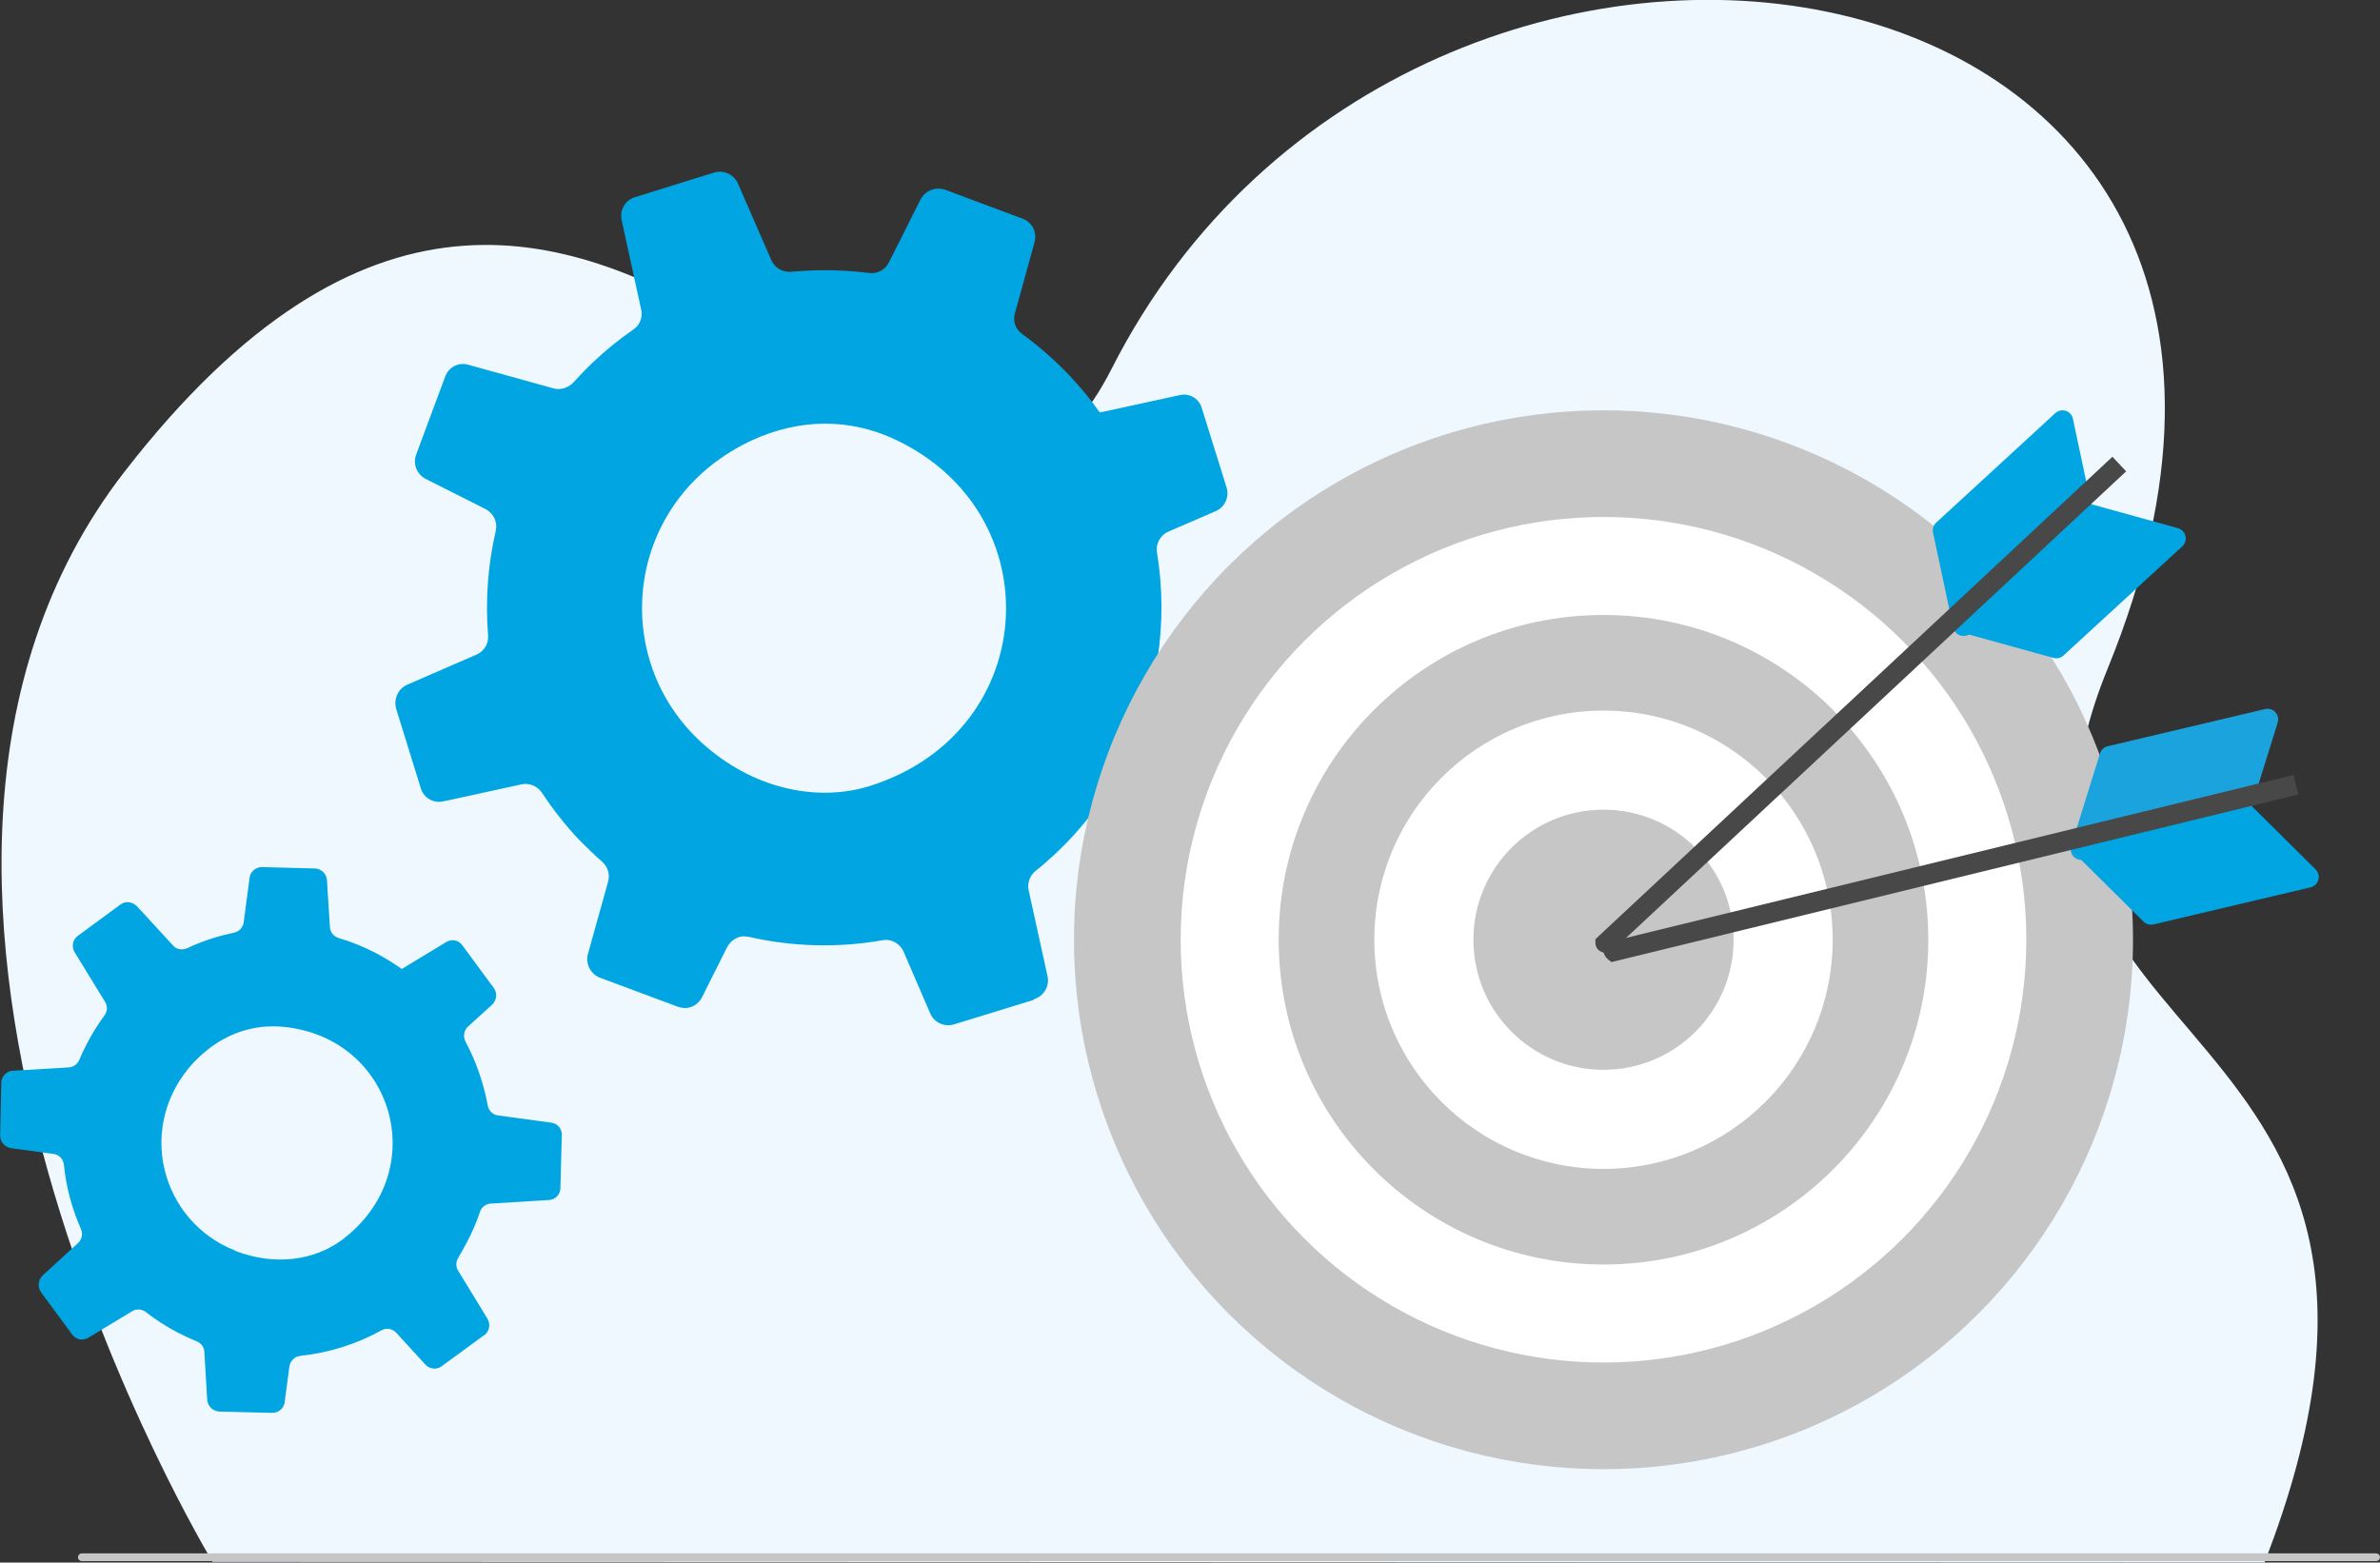
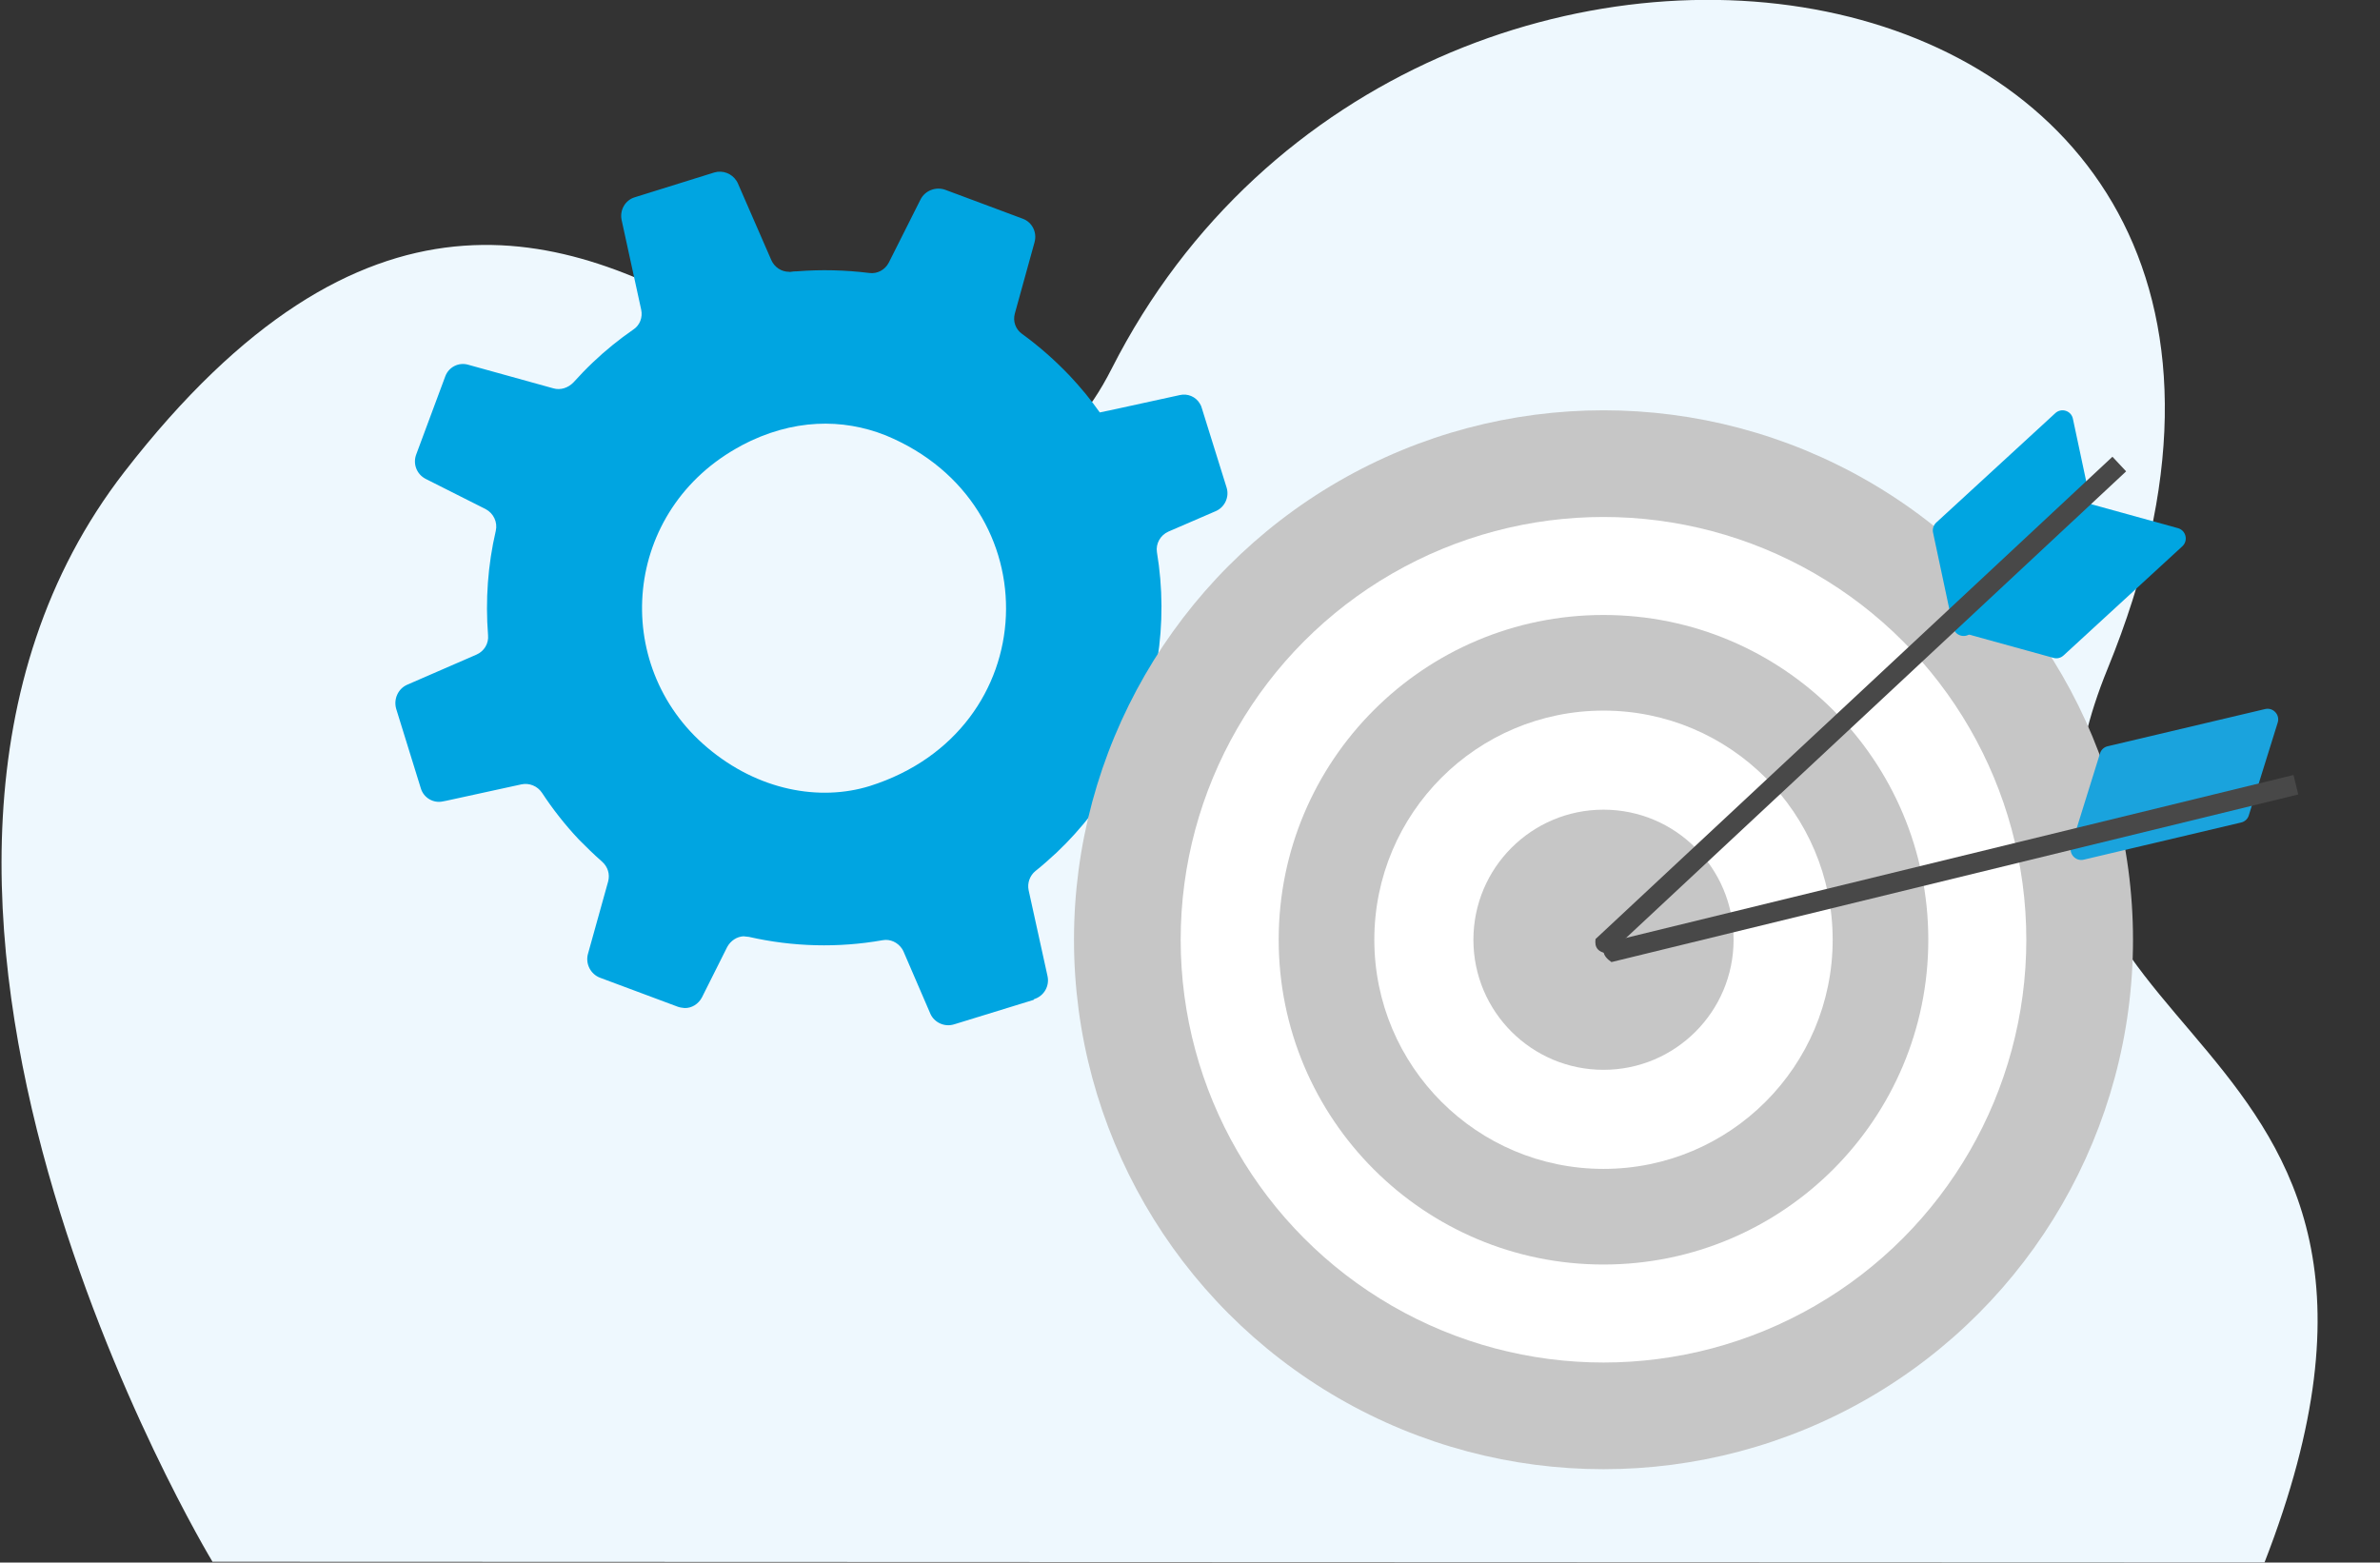
<svg xmlns="http://www.w3.org/2000/svg" id="Ebene_2" data-name="Ebene 2" viewBox="0 0 200.33 131.54">
  <rect x="0" y="0" width="200.33" height="131.54" fill="#333333" stroke="none" />
  <defs>
    <style>
      .cls-1 {
        fill: #eef8fe;
      }

      .cls-2 {
        fill: #fff;
      }

      .cls-3 {
        fill: #00a5e1;
      }

      .cls-4 {
        fill: none;
        stroke: #c6c6c6;
        stroke-linecap: round;
        stroke-miterlimit: 10;
        stroke-width: .65px;
      }

      .cls-5 {
        fill: #1aa3dd;
      }

      .cls-6 {
        fill: #484848;
      }

      .cls-7 {
        fill: #c6c6c6;
      }
    </style>
  </defs>
  <g id="Ebene_1-2" data-name="Ebene 1">
    <path class="cls-1" d="M17.88,131.46s-34.42-56.88-7.4-91.75c40.23-51.9,67.59,21.86,83.09-8.67,25.63-50.49,109.48-37.53,83.83,25.26-13.46,32.94,31.57,28.02,13.21,75.23l-172.74-.06v-.02Z" />
-     <line class="cls-4" x1="6.89" y1="131.09" x2="200" y2="131.09" />
-     <path class="cls-3" d="M40.77,112.4c.44-.34.53-.92.26-1.39l-2.46-4.03c-.22-.35-.2-.77,0-1.1.25-.43.5-.86.74-1.32.44-.83.8-1.68,1.09-2.54.12-.4.5-.68.91-.7l4.9-.3c.53-.03.94-.45.96-.99l.12-4.51c0-.51-.36-.94-.87-1.01l-4.49-.61c-.43-.04-.79-.38-.87-.82-.35-1.88-.98-3.72-1.89-5.42-.21-.42-.12-.93.22-1.24l2.04-1.85c.38-.37.45-.97.14-1.39l-2.66-3.61c-.06-.08-.12-.13-.18-.19-.32-.28-.8-.3-1.16-.08l-3.01,1.82-.74.45c-.7-.49-1.41-.93-2.18-1.34-1.03-.53-2.09-.96-3.15-1.27-.41-.14-.7-.49-.72-.91l-.25-3.96c-.04-.55-.48-.96-1.02-.98l-3.43-.09-.99-.03c-.54-.01-1.01.38-1.07.9l-.5,3.76c-.06.43-.38.77-.8.86-1.27.27-2.49.65-3.67,1.18-.11.05-.18.11-.29.14l-.11.03c-.39.14-.81.03-1.09-.28l-3.04-3.31s-.08-.05-.11-.09c-.37-.29-.89-.31-1.27-.03l-3.59,2.64c-.42.31-.54.9-.26,1.37l2.57,4.19c.22.35.19.8-.06,1.14-.55.74-1.04,1.53-1.48,2.38-.24.45-.44.9-.64,1.36-.15.36-.51.61-.9.63l-4.72.28c-.51.03-.92.47-.94.99l-.1,4.46c0,.54.39.98.93,1.07l3.55.48c.48.05.83.44.89.91.18,1.87.68,3.7,1.43,5.41.19.4.09.87-.24,1.18l-2.98,2.73c-.38.37-.45.97-.14,1.41l2.63,3.57c.31.44.9.54,1.35.27l.18-.11,3.5-2.12c.37-.23.84-.2,1.18.07h0c.83.65,1.73,1.23,2.69,1.73.53.27,1.05.5,1.57.73.38.14.63.48.65.88l.24,4.03c.04.55.49.98,1.03,1l4.44.11c.12,0,.25-.03.36-.06.37-.13.64-.45.69-.84l.4-3.01c.06-.36.29-.67.63-.82l.29-.07c2.41-.26,4.72-.98,6.83-2.15.35-.2.8-.16,1.12.09.03.04.12.11.12.11l2.45,2.68c.35.39.95.46,1.37.15l.08-.06,3.51-2.57.05.03ZM19.85,105.3c-6.39-2.48-8.45-10.59-3.54-15.87,2.14-2.25,4.64-3.14,7.12-3.02,9.64.58,13.16,12.18,5.3,18.01-2.25,1.65-5.56,2.18-8.9.89h.02Z" />
    <path class="cls-3" d="M87.04,84.11c.84-.26,1.32-1.11,1.13-1.95l-1.59-7.23c-.12-.59.1-1.22.58-1.61.6-.47,1.19-1.01,1.78-1.55,1.08-1.02,2.05-2.11,2.93-3.24.4-.54,1.08-.77,1.73-.59l7.45,2.07c.81.25,1.64-.2,1.93-.98l2.47-6.65c.26-.76-.07-1.61-.77-1.96l-6.39-3.21c-.64-.3-.99-.98-.87-1.69.47-2.99.46-6.05-.04-9.04-.11-.71.29-1.43.97-1.73l3.98-1.72c.75-.32,1.16-1.18.92-1.97l-2.09-6.7c-.03-.14-.09-.26-.17-.39-.34-.57-1.02-.87-1.69-.71l-5.4,1.18-1.33.28c-.75-1.07-1.61-2.11-2.53-3.09-1.25-1.31-2.59-2.49-4.01-3.52-.54-.38-.79-1.06-.61-1.71l1.66-6.01c.23-.83-.2-1.69-1-1.98l-5.06-1.89-1.45-.54c-.8-.29-1.7.06-2.08.8l-2.68,5.33c-.32.62-.98.96-1.64.87-2.01-.25-4.07-.3-6.08-.14-.19,0-.35.01-.51.04-.05.02-.12.01-.16,0-.65,0-1.23-.38-1.5-.99l-2.81-6.45c-.04-.1-.08-.15-.12-.22-.4-.62-1.16-.91-1.87-.7l-6.7,2.09c-.79.24-1.27,1.07-1.1,1.9l1.65,7.56c.14.64-.11,1.31-.66,1.67-1.2.83-2.34,1.75-3.41,2.77-.57.54-1.11,1.11-1.63,1.68-.44.46-1.09.68-1.7.5l-7.18-1.99c-.79-.22-1.62.2-1.91.98l-2.44,6.56c-.31.8.03,1.69.8,2.08l5.04,2.54c.66.35,1.02,1.1.85,1.83-.67,2.87-.88,5.84-.65,8.78.07.7-.33,1.36-.98,1.64l-5.82,2.53c-.78.34-1.17,1.22-.93,2.04l2.07,6.68c.24.81,1.07,1.29,1.88,1.1l.31-.06,6.28-1.37c.66-.14,1.35.14,1.73.71h0c.9,1.37,1.94,2.7,3.11,3.94.63.64,1.28,1.27,1.96,1.87.47.42.66,1.04.5,1.65l-1.7,6.1c-.23.83.22,1.71,1.02,2.01l6.54,2.44c.2.07.38.09.57.11.6.02,1.17-.34,1.46-.89l2.13-4.25c.29-.53.81-.87,1.37-.9l.46.05c3.69.84,7.52.94,11.25.28.64-.12,1.26.18,1.62.7.06.08.14.25.14.25l2.26,5.24c.32.73,1.18,1.14,1.97.9l.17-.05,6.53-2.01.05-.04ZM62.41,37.5c4.31-2.27,8.51-2.29,12.14-.85,14.06,5.81,13.37,24.87-1.34,29.52-4.19,1.3-9.38.4-13.68-3.24-8.23-6.94-7.15-20.08,2.88-25.42Z" />
    <g>
      <g>
        <circle class="cls-7" cx="134.97" cy="79.11" r="44.57" />
        <circle class="cls-2" cx="134.97" cy="79.11" r="35.59" />
        <circle class="cls-7" cx="134.97" cy="79.11" r="27.34" />
        <circle class="cls-2" cx="134.97" cy="79.11" r="19.29" />
        <circle class="cls-7" cx="134.97" cy="79.11" r="10.95" />
      </g>
      <path class="cls-3" d="M165.89,53.3l10.02-9.21c.23-.21.34-.54.27-.85l-1.7-7.99c-.14-.68-.97-.94-1.48-.47l-10.02,9.21c-.23.21-.34.54-.27.85l1.7,7.99c.14.68.97.94,1.48.47Z" />
      <path class="cls-3" d="M183.69,45.99l-10,9.19c-.23.21-.55.29-.85.2l-7.97-2.2c-.68-.19-.89-1.05-.37-1.53l10-9.19c.23-.21.55-.29.85-.2l7.97,2.2c.68.19.89,1.05.37,1.53Z" />
      <path class="cls-6" d="M178.96,39.68l-1.15-1.23-43.51,40.6c-.09.66.15,1.15,1.15,1.23l43.51-40.6Z" />
      <path class="cls-5" d="M175.39,72.37l13.25-3.13c.31-.07.56-.3.65-.61l2.43-7.8c.21-.66-.39-1.3-1.06-1.14l-13.25,3.13c-.31.07-.56.3-.65.61l-2.43,7.8c-.21.66.39,1.3,1.06,1.14Z" />
-       <path class="cls-3" d="M194.48,74.7l-13.22,3.12c-.3.07-.62-.02-.84-.24l-5.87-5.82c-.5-.5-.26-1.35.43-1.51l13.22-3.12c.3-.07.62.02.84.24l5.87,5.82c.5.5.26,1.35-.43,1.51Z" />
      <path class="cls-6" d="M193.45,66.88l-.4-1.64-57.81,14.11c-.4.53-.43,1.07.4,1.64l57.81-14.11Z" />
    </g>
  </g>
</svg>